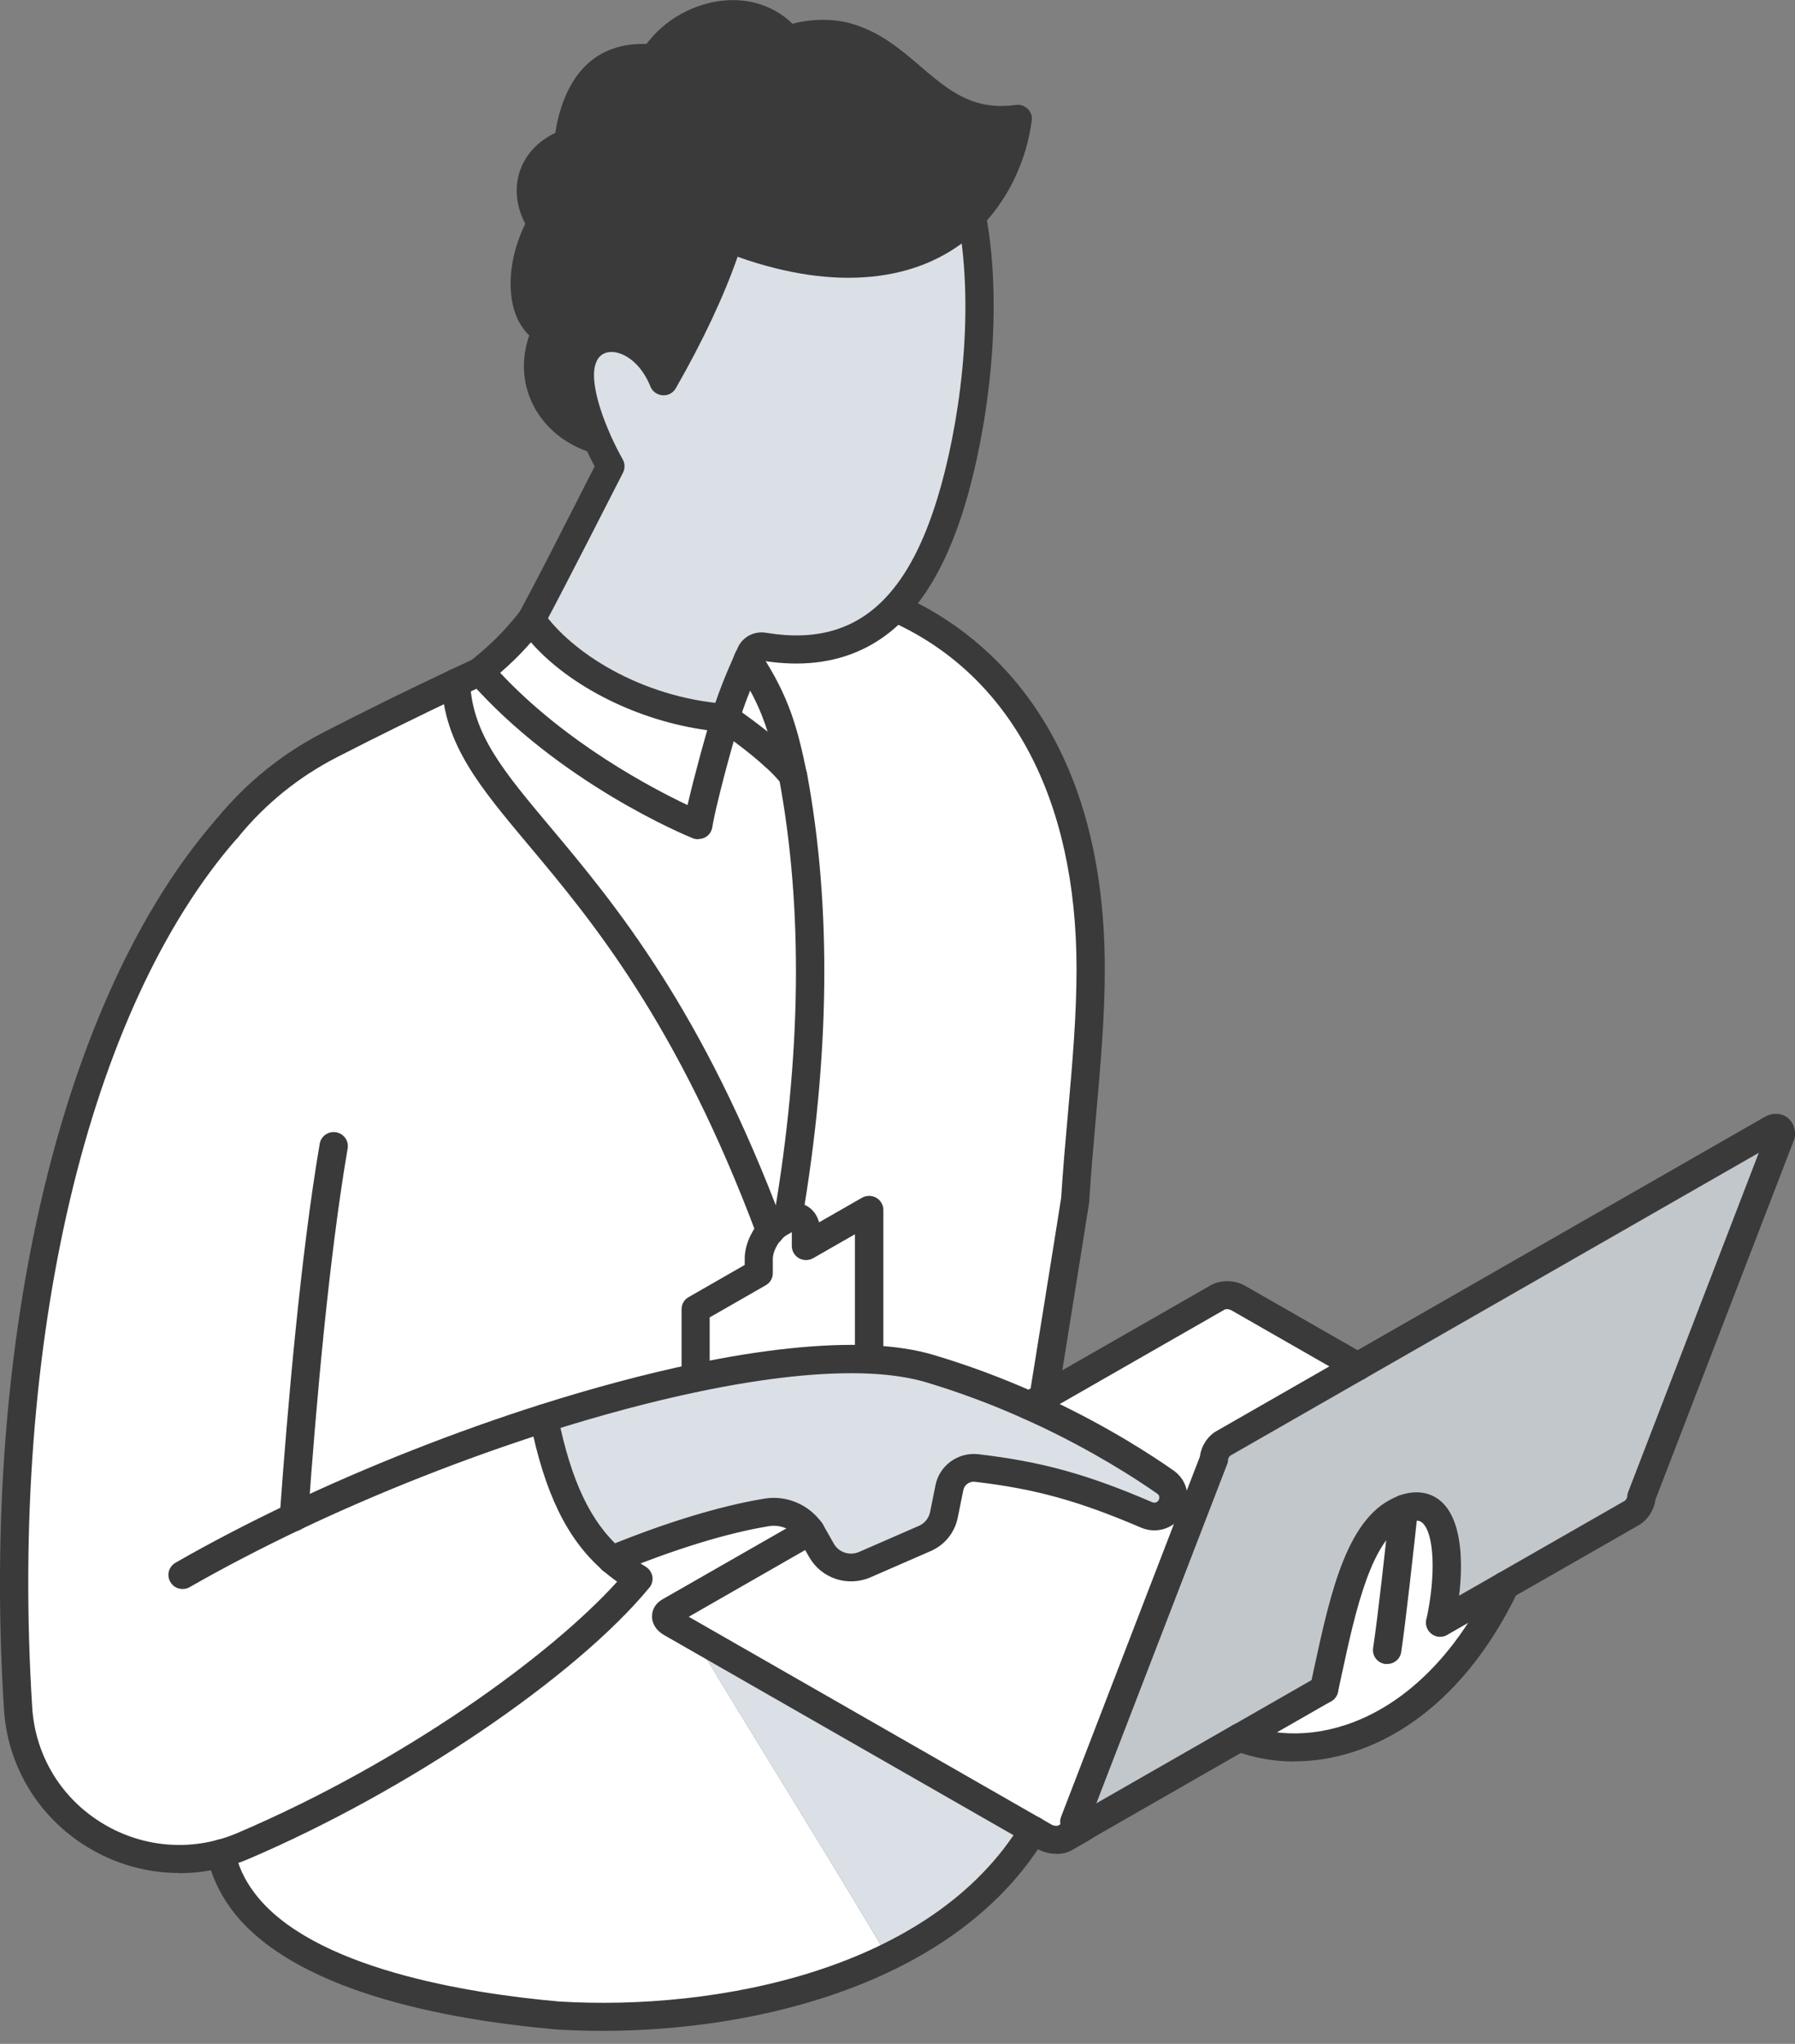
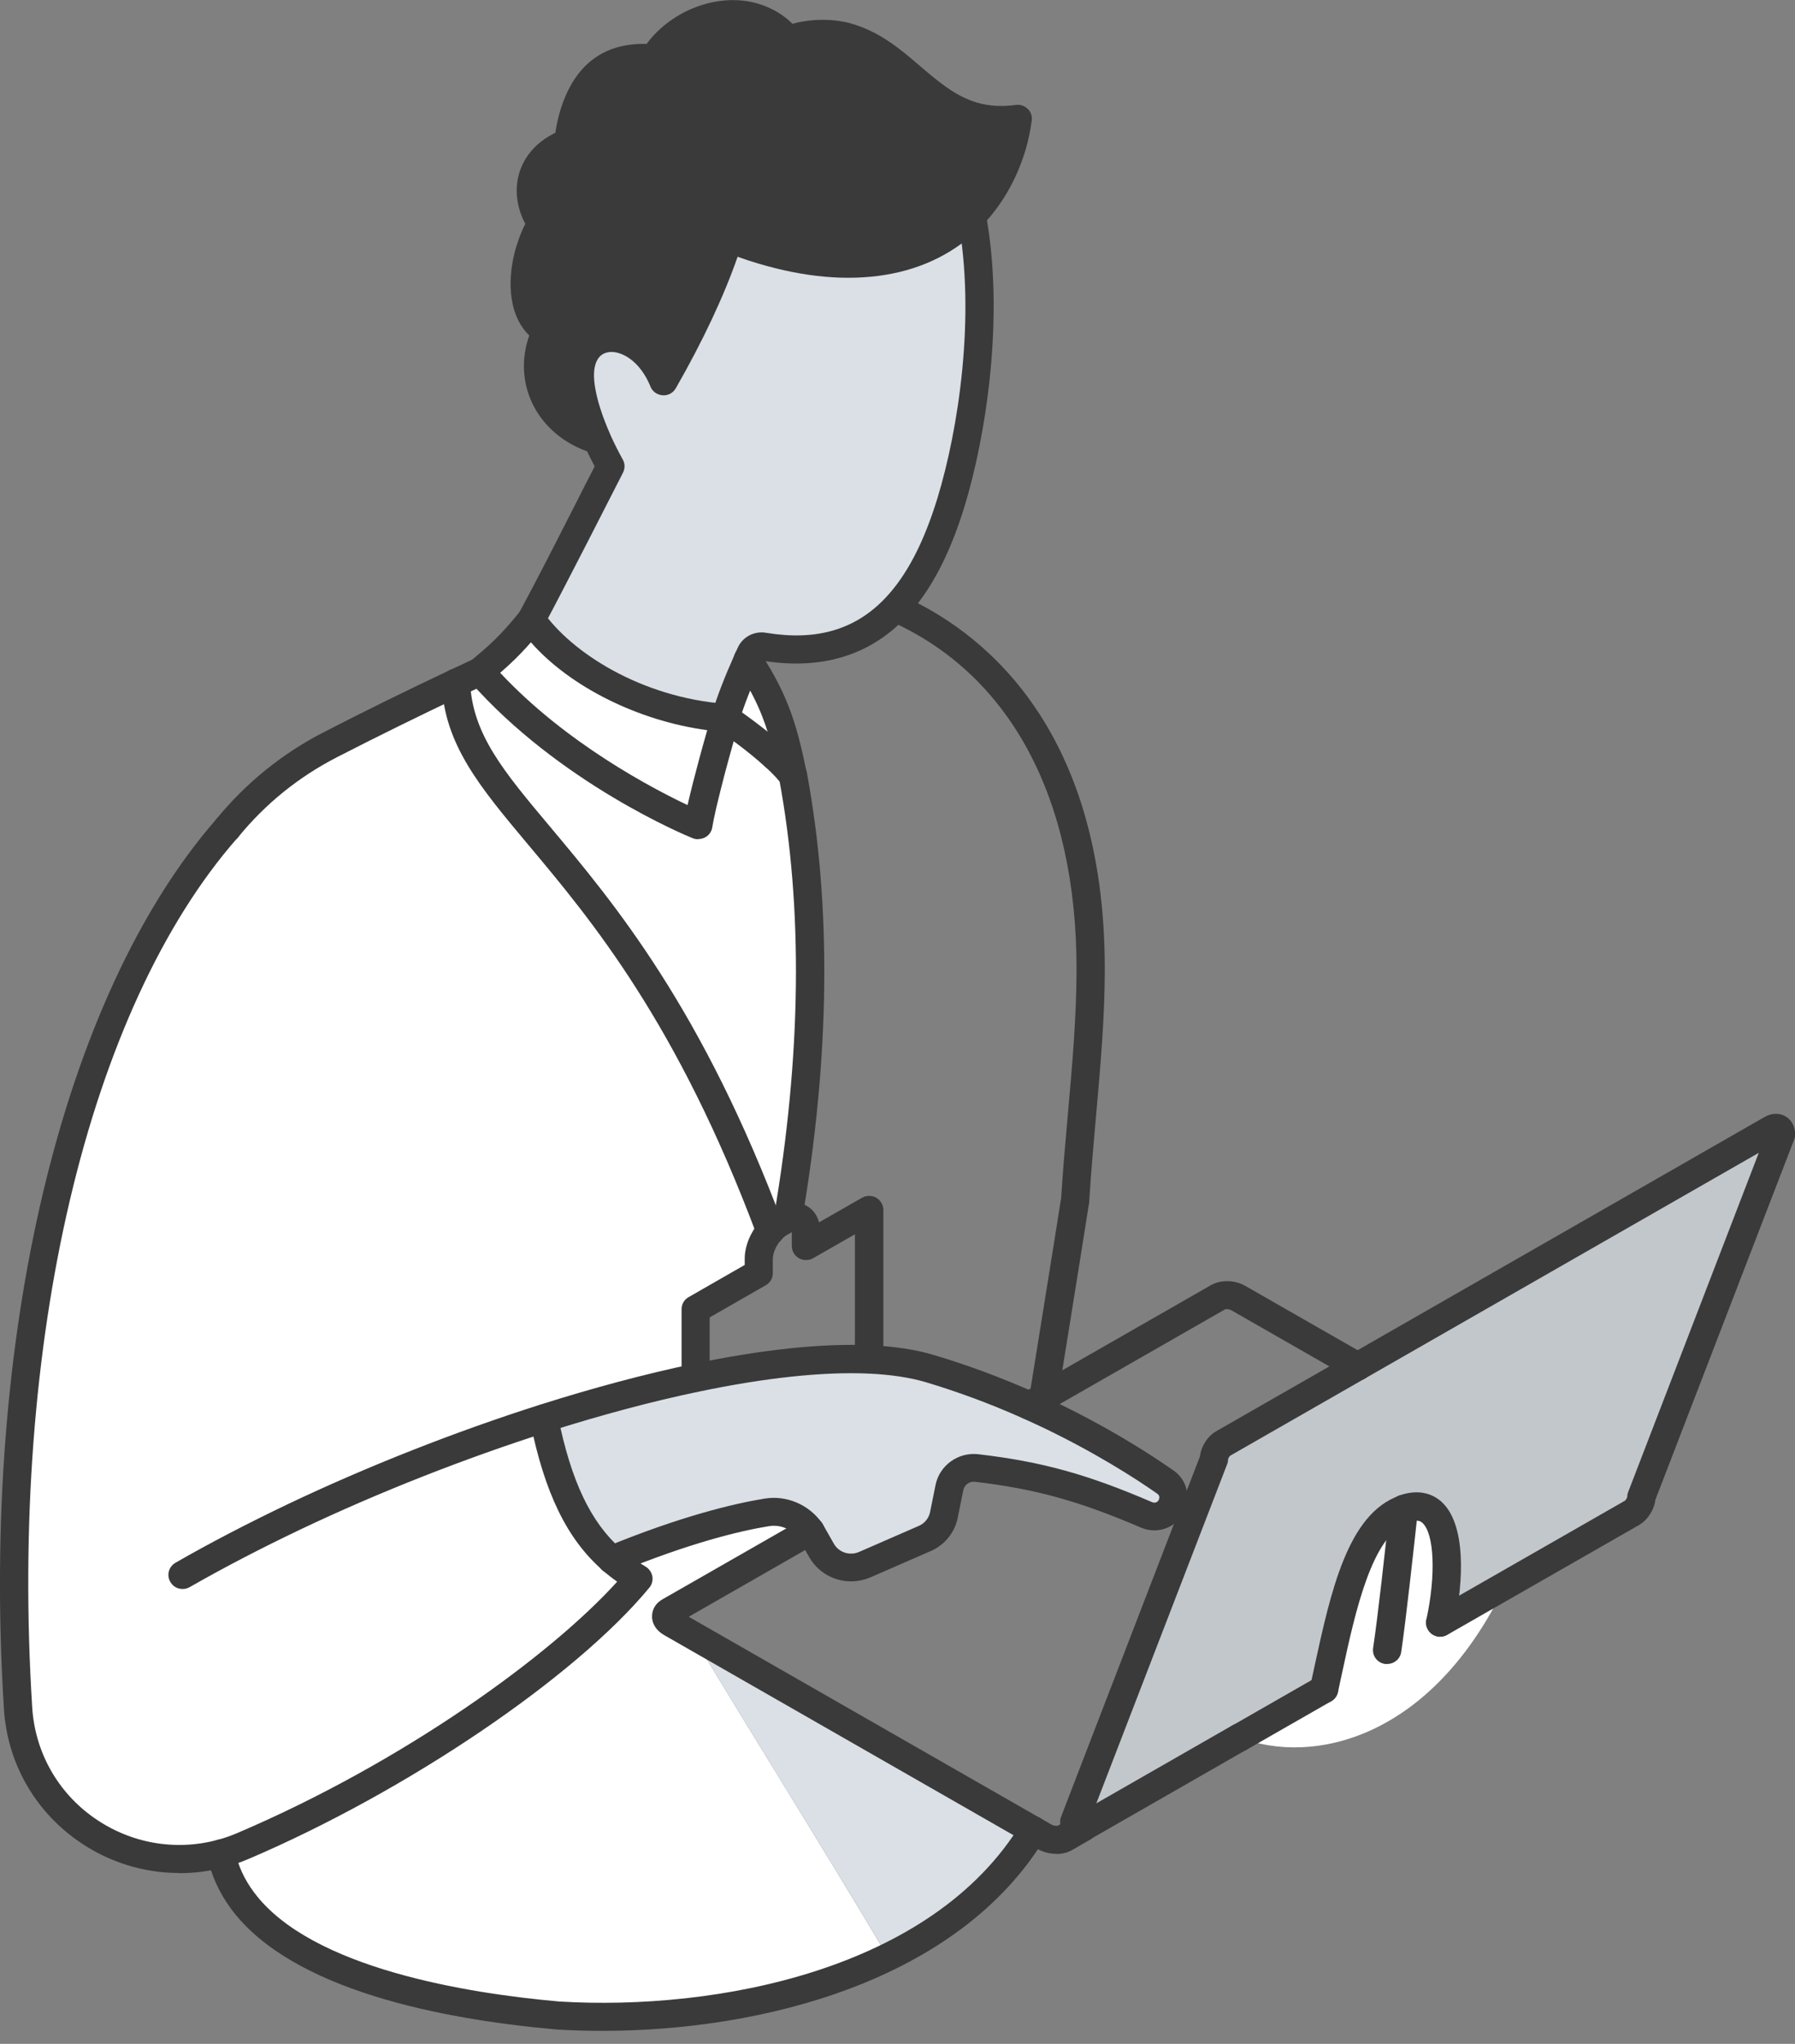
<svg xmlns="http://www.w3.org/2000/svg" width="58" height="66" viewBox="0 0 58 66" fill="none">
  <rect x="0" y="0" width="58" height="66" fill="#808080" stroke="none" />
  <g clip-path="url(#clip0_691_2739)">
    <path d="M57.545 36.637L53.034 48.336C53.034 48.527 52.9 48.754 52.735 48.85L46.536 52.397C46.947 50.512 46.867 48.262 45.399 48.712C45.388 48.712 45.377 48.723 45.367 48.723C43.813 49.268 43.316 52.174 42.788 54.546L40.059 56.107L35.019 58.998C35.019 58.998 35.008 59.003 35.003 59.003C34.843 59.088 34.715 59.003 34.715 58.823L39.227 47.129C39.227 46.933 39.365 46.706 39.531 46.61L57.257 36.462C57.423 36.367 57.556 36.446 57.556 36.637H57.545Z" fill="#C2C7CC" />
    <path d="M45.362 48.729C45.362 48.729 45.383 48.718 45.394 48.718C46.867 48.268 46.948 50.518 46.531 52.403L48.63 51.201C46.259 56.145 42.431 57.019 40.055 56.108L42.783 54.547C43.312 52.175 43.808 49.269 45.362 48.724V48.729Z" fill="white" />
-     <path d="M43.872 44.123L39.52 46.616C39.355 46.712 39.216 46.939 39.216 47.135L34.704 58.829C34.704 59.014 34.833 59.094 34.993 59.009L34.405 59.348C34.24 59.443 33.952 59.427 33.759 59.321L21.682 52.408C21.49 52.297 21.468 52.132 21.639 52.037L26.183 49.438C26.204 49.47 26.226 49.507 26.247 49.544L26.546 50.068C26.824 50.555 27.427 50.756 27.945 50.534L29.888 49.687C30.203 49.549 30.428 49.269 30.497 48.935L30.679 48.04C30.759 47.638 31.143 47.363 31.554 47.41C33.492 47.638 34.934 48.014 37.054 48.924C37.315 49.036 37.625 48.956 37.796 48.723C37.999 48.448 37.94 48.062 37.657 47.86C36.952 47.368 35.532 46.447 33.642 45.563C33.663 45.415 33.685 45.266 33.706 45.123L39.36 41.889C39.526 41.794 39.814 41.804 40.006 41.916L43.872 44.128V44.123Z" fill="white" />
    <path d="M28.083 43.896C28.815 43.928 29.471 44.023 30.032 44.187C31.201 44.531 32.28 44.949 33.252 45.378C33.385 45.436 33.513 45.494 33.641 45.558C35.537 46.437 36.952 47.358 37.657 47.855C37.94 48.051 37.998 48.438 37.795 48.718C37.624 48.946 37.315 49.031 37.053 48.919C34.934 48.009 33.492 47.633 31.554 47.406C31.143 47.358 30.758 47.633 30.678 48.035L30.497 48.93C30.427 49.264 30.203 49.544 29.888 49.682L27.944 50.529C27.427 50.756 26.823 50.555 26.546 50.063L26.247 49.539C26.225 49.502 26.204 49.465 26.183 49.433C25.867 48.983 25.323 48.745 24.773 48.84C23.806 48.999 22.151 49.391 19.77 50.37C18.798 49.523 18.061 48.221 17.57 45.807C19.263 45.267 20.923 44.822 22.488 44.494C24.591 44.054 26.519 43.832 28.089 43.901L28.083 43.896Z" fill="#DAE0E5" />
-     <path d="M35.239 31.281C35.239 33.695 34.897 36.162 34.737 38.724C34.411 40.831 34.032 42.97 33.706 45.119L33.247 45.384C32.281 44.95 31.197 44.537 30.027 44.193C29.467 44.028 28.816 43.933 28.079 43.901V39.079L26.044 40.249V39.783C26.044 39.386 25.783 39.211 25.452 39.359C26.055 35.818 26.621 30.482 25.617 25.066C25.334 23.7 25.089 22.705 24.165 21.308L24.256 21.112C24.331 20.953 24.501 20.863 24.678 20.889C26.562 21.202 27.924 20.699 28.938 19.635C32.462 21.202 35.244 24.892 35.244 31.286L35.239 31.281Z" fill="white" />
    <path d="M33.706 45.119C33.684 45.267 33.663 45.415 33.642 45.558C33.514 45.5 33.385 45.436 33.252 45.378L33.711 45.113L33.706 45.119Z" fill="white" />
    <path d="M21.682 52.404C21.49 52.293 21.469 52.129 21.64 52.033L26.183 49.434C25.874 48.984 25.324 48.746 24.774 48.841C23.807 49 22.152 49.392 19.771 50.371C20.038 50.604 20.326 50.805 20.625 50.985C18.431 53.642 13.268 57.306 7.848 59.614C7.613 59.715 7.378 59.794 7.144 59.857C7.261 60.429 7.507 60.937 7.843 61.387C9.792 63.992 14.939 64.818 18.03 65.088C20.956 65.268 25.206 64.892 28.693 63.198C26.616 59.699 24.437 56.247 22.371 52.801L21.682 52.404Z" fill="white" />
    <path d="M33.391 59.1L22.371 52.795C24.432 56.241 26.616 59.693 28.693 63.192C30.599 62.265 32.275 60.947 33.391 59.1Z" fill="#DAE0E5" />
    <path d="M32.895 3.833C32.852 4.129 32.793 4.426 32.708 4.711C32.436 5.595 31.998 6.363 31.4 6.977C29.99 8.422 27.694 8.989 24.614 8.057C24.256 7.951 23.904 7.824 23.551 7.692C23.108 9.116 22.355 10.709 21.448 12.303C21.154 11.562 20.641 11.112 20.139 10.963C19.563 10.789 19.002 11.011 18.81 11.641C18.612 12.292 18.917 13.319 19.306 14.203H19.296C17.875 13.753 17.08 12.456 17.502 11.096C17.544 10.958 17.598 10.82 17.662 10.688C16.85 10.206 16.85 8.994 17.128 8.089C17.208 7.819 17.336 7.485 17.512 7.221C17.171 6.718 17.085 6.178 17.23 5.712C17.379 5.23 17.769 4.823 18.377 4.606C18.404 4.298 18.463 3.991 18.554 3.695C19.013 2.197 19.942 1.773 21.143 1.885C21.784 0.826 23.199 0.196 24.389 0.551C24.891 0.704 25.222 0.969 25.479 1.292C26.061 1.059 26.835 1.027 27.433 1.207C29.067 1.699 29.851 3.261 31.437 3.737C31.939 3.886 32.425 3.901 32.9 3.833H32.895Z" fill="#3A3A3A" />
    <path d="M31.4 6.979C32.014 10.292 31.373 14.104 30.722 16.221C30.295 17.614 29.723 18.789 28.933 19.625C27.924 20.684 26.557 21.192 24.672 20.88C24.496 20.848 24.325 20.943 24.251 21.102L24.16 21.298C23.888 21.912 23.626 22.547 23.434 23.188C20.716 22.987 18.239 21.563 17.16 20.017C18.057 18.36 19.056 16.354 19.723 15.057C19.579 14.808 19.435 14.517 19.296 14.204C18.901 13.32 18.596 12.293 18.799 11.642C18.991 11.012 19.552 10.79 20.129 10.965C20.631 11.113 21.143 11.563 21.437 12.304C22.35 10.711 23.097 9.117 23.541 7.693C23.888 7.826 24.245 7.953 24.603 8.058C27.684 8.985 29.98 8.418 31.389 6.979H31.4Z" fill="#DAE0E5" />
-     <path d="M28.084 39.072V43.894C26.515 43.825 24.592 44.048 22.483 44.487V42.274L24.523 41.11V40.649C24.523 40.347 24.672 40.003 24.891 39.749C24.982 39.643 25.089 39.553 25.196 39.49L25.372 39.389C25.372 39.389 25.425 39.358 25.452 39.347C25.788 39.199 26.045 39.379 26.045 39.77V40.236L28.079 39.066L28.084 39.072Z" fill="white" />
    <path d="M25.623 25.062C26.627 30.472 26.061 35.813 25.457 39.355C25.431 39.365 25.404 39.381 25.377 39.397L25.201 39.498C25.089 39.561 24.988 39.651 24.897 39.757C20.316 27.491 14.923 26.269 14.736 22.055C14.993 21.933 15.254 21.811 15.511 21.689C18.372 24.956 22.558 26.655 22.558 26.655C22.558 26.655 22.606 26.322 22.841 25.39C22.975 24.866 23.167 24.151 23.445 23.198C23.445 23.198 24.176 23.691 24.822 24.241C24.897 24.305 24.966 24.363 25.03 24.426C25.276 24.649 25.489 24.871 25.628 25.067L25.623 25.062Z" fill="white" />
    <path d="M24.165 21.303C25.094 22.7 25.34 23.695 25.617 25.061C25.479 24.865 25.265 24.643 25.019 24.421C24.95 24.357 24.881 24.299 24.811 24.235C24.165 23.685 23.434 23.193 23.434 23.193C23.626 22.552 23.887 21.917 24.16 21.303H24.165Z" fill="white" />
    <path d="M17.571 45.8C18.062 48.215 18.799 49.517 19.771 50.364C20.038 50.597 20.326 50.798 20.625 50.978C18.431 53.635 13.268 57.299 7.848 59.607C7.613 59.707 7.378 59.787 7.143 59.85C4.025 60.692 0.795 58.49 0.587 55.17C-0.171 43.154 2.488 32.312 7.325 26.764C7.33 26.759 7.336 26.748 7.341 26.743C8.243 25.642 9.37 24.715 10.678 24.049C12.013 23.366 13.358 22.699 14.73 22.053C14.917 26.267 20.31 27.489 24.891 39.755C24.672 40.009 24.523 40.353 24.523 40.655V41.115L22.483 42.28V44.493C20.919 44.821 19.258 45.266 17.566 45.806L17.571 45.8Z" fill="white" />
    <path d="M23.439 23.187C23.161 24.14 22.969 24.854 22.836 25.384C22.601 26.315 22.553 26.649 22.553 26.649C22.553 26.649 18.367 24.949 15.505 21.683C16.049 21.228 16.487 20.863 17.165 20.016C18.244 21.561 20.721 22.985 23.439 23.187Z" fill="white" />
    <path d="M33.642 46.014C33.642 46.014 33.599 46.014 33.578 46.014C33.327 45.977 33.156 45.75 33.194 45.501C33.194 45.501 34.139 39.646 34.288 38.682C34.347 37.761 34.427 36.84 34.507 35.956C34.651 34.336 34.785 32.812 34.785 31.287C34.785 25.771 32.644 21.774 28.751 20.048C28.522 19.948 28.42 19.678 28.522 19.45C28.623 19.223 28.895 19.122 29.125 19.223C31.581 20.313 35.698 23.331 35.698 31.292C35.698 32.854 35.559 34.405 35.415 36.041C35.335 36.93 35.255 37.846 35.196 38.767C35.196 38.783 35.196 38.794 35.196 38.809C35.046 39.783 34.101 45.644 34.101 45.644C34.069 45.871 33.872 46.03 33.647 46.03L33.642 46.014Z" fill="#3A3A3A" />
    <path d="M17.165 20.472C17.09 20.472 17.015 20.456 16.951 20.419C16.727 20.302 16.647 20.027 16.765 19.805C17.378 18.672 18.03 17.385 18.607 16.253C18.825 15.824 19.028 15.421 19.215 15.061C19.13 14.903 19.05 14.739 18.97 14.574C17.41 14.013 16.594 12.494 17.058 10.964C17.074 10.922 17.085 10.874 17.101 10.832C16.369 10.122 16.401 8.884 16.684 7.957C16.77 7.682 16.866 7.433 16.973 7.227C16.69 6.692 16.62 6.115 16.78 5.58C16.951 5.019 17.362 4.569 17.944 4.289C17.982 4.034 18.035 3.791 18.105 3.563C18.553 2.102 19.493 1.382 20.892 1.419C21.714 0.308 23.246 -0.259 24.506 0.122C24.939 0.255 25.302 0.466 25.606 0.768C26.226 0.599 26.957 0.594 27.55 0.774C28.468 1.049 29.119 1.61 29.749 2.15C30.321 2.637 30.86 3.097 31.554 3.309C31.949 3.426 32.366 3.452 32.819 3.389C32.964 3.367 33.102 3.415 33.209 3.516C33.311 3.616 33.359 3.759 33.337 3.897C33.289 4.246 33.22 4.559 33.135 4.85C32.841 5.818 32.36 6.639 31.72 7.301C30.075 8.984 27.502 9.413 24.474 8.502C24.266 8.439 24.052 8.37 23.834 8.291C23.39 9.561 22.723 10.991 21.837 12.536C21.751 12.69 21.58 12.78 21.41 12.764C21.233 12.753 21.078 12.642 21.015 12.478C20.796 11.933 20.416 11.53 19.995 11.403C19.808 11.345 19.632 11.356 19.498 11.425C19.375 11.488 19.285 11.61 19.236 11.779C19.103 12.213 19.285 13.05 19.717 14.024C19.717 14.024 19.717 14.024 19.717 14.029C19.84 14.304 19.979 14.58 20.123 14.839C20.198 14.971 20.198 15.13 20.128 15.268C19.92 15.675 18.179 19.095 17.56 20.239C17.48 20.392 17.32 20.477 17.16 20.477L17.165 20.472ZM20.796 2.319C19.856 2.319 19.306 2.785 18.986 3.823C18.911 4.077 18.857 4.352 18.831 4.643C18.815 4.818 18.697 4.971 18.532 5.03C18.089 5.189 17.779 5.474 17.667 5.84C17.56 6.194 17.64 6.591 17.891 6.967C17.992 7.121 17.992 7.317 17.891 7.465C17.774 7.645 17.656 7.904 17.565 8.217C17.33 8.984 17.33 9.963 17.896 10.297C18.099 10.419 18.174 10.673 18.073 10.885C18.019 10.991 17.977 11.107 17.934 11.234C17.704 11.986 17.918 12.722 18.457 13.23C18.291 12.632 18.211 12.012 18.366 11.52C18.489 11.117 18.735 10.81 19.076 10.63C19.423 10.445 19.851 10.414 20.267 10.54C20.715 10.673 21.121 10.969 21.442 11.382C22.2 9.979 22.76 8.698 23.118 7.565C23.155 7.444 23.241 7.348 23.353 7.29C23.465 7.237 23.599 7.232 23.716 7.274C24.074 7.412 24.416 7.528 24.747 7.629C27.432 8.439 29.675 8.095 31.068 6.665C31.608 6.11 32.013 5.411 32.264 4.585C32.291 4.5 32.312 4.416 32.334 4.331C31.976 4.331 31.629 4.278 31.293 4.177C30.412 3.913 29.776 3.367 29.157 2.838C28.57 2.34 28.02 1.864 27.288 1.647C26.786 1.493 26.119 1.525 25.638 1.716C25.451 1.79 25.233 1.732 25.104 1.573C24.875 1.282 24.602 1.096 24.245 0.991C23.294 0.705 22.072 1.213 21.522 2.123C21.431 2.272 21.26 2.356 21.089 2.34C20.988 2.33 20.886 2.325 20.79 2.325L20.796 2.319Z" fill="#3A3A3A" />
    <path d="M7.341 27.194C7.24 27.194 7.139 27.162 7.053 27.093C6.856 26.935 6.829 26.649 6.984 26.458C7.945 25.283 9.114 24.335 10.465 23.642C11.8 22.954 13.172 22.281 14.533 21.641C14.79 21.519 15.051 21.397 15.313 21.276C15.543 21.17 15.815 21.265 15.921 21.493C16.028 21.72 15.932 21.99 15.703 22.096C15.446 22.218 15.185 22.34 14.928 22.461C13.578 23.102 12.216 23.769 10.887 24.452C9.653 25.087 8.58 25.95 7.699 27.03C7.608 27.141 7.475 27.199 7.341 27.199V27.194Z" fill="#3A3A3A" />
    <path d="M19.461 65.58C18.959 65.58 18.474 65.564 18.004 65.537C14.272 65.209 9.429 64.267 7.475 61.652C7.085 61.123 6.823 60.551 6.695 59.942C6.647 59.698 6.802 59.455 7.053 59.407C7.299 59.354 7.544 59.513 7.592 59.762C7.688 60.238 7.897 60.694 8.212 61.112C10.054 63.579 15.179 64.378 18.073 64.632C23.156 64.939 30.129 63.616 33.002 58.867C33.13 58.65 33.413 58.581 33.626 58.714C33.845 58.841 33.915 59.121 33.781 59.333C30.973 63.981 24.619 65.58 19.461 65.58Z" fill="#3A3A3A" />
    <path d="M23.439 23.638C23.396 23.638 23.348 23.633 23.305 23.617C23.065 23.543 22.926 23.294 23.001 23.05C23.172 22.484 23.412 21.864 23.748 21.113C23.85 20.885 24.122 20.779 24.352 20.88C24.581 20.98 24.688 21.25 24.587 21.478C24.266 22.198 24.042 22.78 23.876 23.31C23.818 23.506 23.636 23.633 23.439 23.633V23.638Z" fill="#3A3A3A" />
    <path d="M24.165 21.751C24.101 21.751 24.037 21.741 23.978 21.709C23.748 21.608 23.647 21.338 23.748 21.111L23.839 20.915C23.994 20.565 24.373 20.369 24.752 20.433C26.37 20.703 27.63 20.338 28.602 19.316C29.296 18.586 29.846 17.532 30.289 16.092C30.962 13.895 31.538 10.216 30.951 7.061C30.903 6.818 31.068 6.579 31.319 6.532C31.57 6.484 31.805 6.648 31.853 6.897C32.467 10.211 31.864 14.065 31.165 16.357C30.679 17.934 30.059 19.104 29.269 19.941C28.1 21.169 26.546 21.64 24.656 21.338L24.587 21.486C24.512 21.656 24.341 21.756 24.17 21.756L24.165 21.751Z" fill="#3A3A3A" />
    <path d="M22.552 27.099C22.494 27.099 22.435 27.089 22.382 27.067C22.206 26.999 18.062 25.289 15.163 21.98C15.046 21.848 15.019 21.657 15.094 21.493C15.126 21.419 15.179 21.361 15.243 21.313C15.75 20.89 16.162 20.546 16.813 19.73C16.904 19.619 17.042 19.556 17.187 19.561C17.331 19.561 17.464 19.64 17.55 19.757C18.452 21.048 20.689 22.525 23.482 22.732C23.716 22.748 23.893 22.938 23.903 23.161C23.903 23.208 23.903 23.261 23.887 23.309C23.647 24.135 23.444 24.87 23.289 25.49C23.065 26.374 23.017 26.702 23.017 26.707C22.996 26.845 22.916 26.967 22.793 27.036C22.723 27.073 22.643 27.094 22.563 27.094L22.552 27.099ZM16.162 21.726C18.302 24.013 21.09 25.463 22.216 25.998C22.259 25.808 22.318 25.569 22.392 25.273C22.52 24.775 22.67 24.209 22.852 23.579C20.62 23.277 18.415 22.176 17.155 20.741C16.776 21.175 16.466 21.461 16.162 21.726Z" fill="#3A3A3A" />
    <path d="M25.622 25.512C25.478 25.512 25.334 25.443 25.249 25.316C25.174 25.21 25.024 25.03 24.72 24.754C24.533 24.585 24.517 24.299 24.688 24.114C24.747 24.045 24.827 24.003 24.907 23.982C24.688 23.177 24.389 22.457 23.786 21.552C23.738 21.478 23.711 21.393 23.711 21.303C23.711 21.054 23.914 20.848 24.17 20.848C24.341 20.848 24.491 20.938 24.565 21.075C25.516 22.515 25.777 23.553 26.071 24.971C26.114 25.183 26.002 25.395 25.804 25.48C25.745 25.506 25.686 25.517 25.622 25.517V25.512Z" fill="#3A3A3A" />
    <path d="M25.019 24.869C24.912 24.869 24.8 24.832 24.715 24.753C24.651 24.695 24.581 24.636 24.512 24.573C23.898 24.043 23.188 23.567 23.177 23.562C23.054 23.477 22.98 23.339 22.98 23.186C22.98 22.937 23.182 22.73 23.439 22.73C23.546 22.73 23.642 22.767 23.722 22.826C23.86 22.921 24.517 23.376 25.115 23.884C25.19 23.948 25.259 24.012 25.329 24.075C25.516 24.244 25.532 24.53 25.361 24.716C25.27 24.816 25.147 24.864 25.019 24.864V24.869Z" fill="#3A3A3A" />
    <path d="M5.787 60.482C4.623 60.482 3.47 60.122 2.488 59.423C1.094 58.433 0.235 56.893 0.128 55.194C-0.63 43.187 1.997 32.182 6.978 26.465C6.978 26.465 7.005 26.433 7.015 26.422C7.192 26.242 7.48 26.242 7.662 26.422C7.832 26.591 7.843 26.867 7.683 27.047C7.683 27.052 7.672 27.057 7.667 27.063C2.819 32.589 0.299 43.362 1.041 55.141C1.132 56.565 1.852 57.862 3.022 58.688C4.191 59.519 5.654 59.783 7.026 59.413C7.25 59.355 7.459 59.28 7.672 59.19C13.033 56.904 17.774 53.473 19.942 51.075C19.776 50.959 19.621 50.837 19.472 50.705C18.324 49.704 17.598 48.217 17.128 45.892C17.08 45.649 17.24 45.411 17.486 45.358C17.731 45.31 17.972 45.469 18.025 45.712C18.452 47.83 19.087 49.159 20.075 50.027C20.31 50.233 20.566 50.413 20.86 50.588C20.972 50.657 21.052 50.768 21.079 50.9C21.1 51.033 21.068 51.165 20.983 51.266C18.591 54.161 13.145 57.846 8.035 60.027C7.784 60.133 7.533 60.223 7.272 60.291C6.786 60.424 6.289 60.487 5.798 60.487L5.787 60.482Z" fill="#3A3A3A" />
    <path d="M5.899 51.311C5.739 51.311 5.59 51.232 5.504 51.083C5.376 50.866 5.451 50.591 5.67 50.464C6.775 49.829 7.998 49.194 9.295 48.574C11.89 47.341 14.704 46.234 17.432 45.366C19.167 44.816 20.833 44.371 22.392 44.043C24.629 43.577 26.546 43.376 28.105 43.439C28.89 43.476 29.579 43.577 30.161 43.752C31.25 44.074 32.35 44.482 33.434 44.964C33.54 45.011 33.829 45.144 33.829 45.144C35.783 46.054 37.23 47.002 37.919 47.484C38.154 47.648 38.314 47.897 38.356 48.182C38.404 48.468 38.335 48.749 38.164 48.982C37.865 49.384 37.337 49.527 36.872 49.331C34.859 48.468 33.45 48.077 31.501 47.849C31.325 47.828 31.159 47.95 31.127 48.119L30.945 49.014C30.849 49.49 30.524 49.892 30.07 50.088L28.126 50.935C27.39 51.253 26.541 50.972 26.145 50.279L25.846 49.755C25.846 49.755 25.82 49.712 25.804 49.691C25.59 49.379 25.216 49.22 24.843 49.283C23.892 49.437 22.275 49.829 19.941 50.787C19.706 50.882 19.439 50.771 19.343 50.543C19.247 50.31 19.359 50.046 19.589 49.95C22.002 48.961 23.695 48.558 24.693 48.394C25.409 48.272 26.14 48.585 26.557 49.178C26.583 49.215 26.61 49.262 26.637 49.31L26.941 49.845C27.101 50.13 27.454 50.247 27.758 50.115L29.701 49.268C29.878 49.188 30.006 49.029 30.049 48.844L30.23 47.95C30.358 47.319 30.962 46.885 31.608 46.959C33.658 47.198 35.132 47.605 37.235 48.511C37.304 48.537 37.385 48.521 37.427 48.458C37.465 48.41 37.459 48.362 37.459 48.336C37.459 48.304 37.438 48.267 37.395 48.235C36.733 47.77 35.334 46.859 33.45 45.98C33.45 45.98 33.172 45.853 33.065 45.806C32.013 45.334 30.951 44.943 29.904 44.63C29.397 44.482 28.778 44.387 28.068 44.355C26.589 44.291 24.741 44.487 22.584 44.937C21.057 45.255 19.418 45.694 17.715 46.234C15.024 47.092 12.248 48.182 9.695 49.395C8.419 50.003 7.218 50.628 6.134 51.248C6.065 51.29 5.985 51.311 5.905 51.311H5.899Z" fill="#3A3A3A" />
-     <path d="M9.493 49.438C9.493 49.438 9.471 49.438 9.461 49.438C9.21 49.422 9.017 49.205 9.039 48.956C9.29 45.452 9.717 40.523 10.331 36.934C10.373 36.685 10.608 36.521 10.859 36.563C11.11 36.606 11.276 36.839 11.233 37.087C10.624 40.639 10.197 45.541 9.952 49.025C9.936 49.263 9.733 49.448 9.498 49.448L9.493 49.438Z" fill="#3A3A3A" />
    <path d="M33.253 45.841C33.093 45.841 32.943 45.761 32.858 45.613C32.73 45.396 32.804 45.121 33.023 44.994L39.136 41.495C39.452 41.32 39.911 41.331 40.242 41.526L44.102 43.734C44.321 43.861 44.396 44.136 44.267 44.353C44.139 44.57 43.862 44.644 43.643 44.517L39.777 42.305C39.718 42.273 39.617 42.267 39.58 42.283L33.477 45.777C33.402 45.82 33.328 45.841 33.247 45.841H33.253Z" fill="#3A3A3A" />
    <path d="M34.128 59.863C33.92 59.863 33.712 59.81 33.53 59.709L21.453 52.796C21.207 52.653 21.063 52.431 21.069 52.192C21.069 51.965 21.191 51.764 21.41 51.642L25.954 49.043C26.173 48.916 26.45 48.99 26.579 49.207C26.707 49.424 26.632 49.699 26.413 49.826L22.254 52.208L33.989 58.926C34.048 58.958 34.15 58.968 34.187 58.953L34.769 58.619C34.988 58.492 35.266 58.566 35.394 58.783C35.522 59 35.447 59.276 35.228 59.403L34.641 59.741C34.497 59.826 34.321 59.868 34.134 59.868L34.128 59.863Z" fill="#3A3A3A" />
    <path d="M40.054 56.563C39.894 56.563 39.745 56.483 39.659 56.335C39.531 56.118 39.606 55.843 39.825 55.716L42.553 54.154C42.772 54.027 43.05 54.101 43.178 54.318C43.306 54.535 43.231 54.81 43.012 54.937L40.284 56.499C40.215 56.541 40.135 56.557 40.054 56.557V56.563Z" fill="#3A3A3A" />
    <path d="M34.875 59.492C34.763 59.492 34.656 59.465 34.566 59.407C34.368 59.291 34.256 59.074 34.256 58.825C34.256 58.772 34.267 58.714 34.288 58.661L38.773 47.03C38.81 46.707 39.018 46.374 39.301 46.215L57.022 36.067C57.241 35.94 57.492 35.935 57.69 36.046C57.887 36.157 58.005 36.379 58.005 36.633C58.005 36.686 57.994 36.745 57.973 36.797L53.488 48.433C53.45 48.751 53.242 49.079 52.965 49.243L46.766 52.79C46.547 52.917 46.269 52.843 46.141 52.626C46.013 52.409 46.088 52.133 46.306 52.007L52.505 48.46C52.532 48.444 52.575 48.37 52.58 48.333C52.58 48.28 52.591 48.227 52.612 48.174L56.83 37.226L39.755 47.004C39.723 47.025 39.681 47.094 39.681 47.131C39.681 47.184 39.67 47.242 39.648 47.29L35.425 58.232L39.825 55.712C40.044 55.585 40.321 55.659 40.449 55.876C40.578 56.093 40.503 56.368 40.284 56.496L35.26 59.375C35.26 59.375 35.206 59.407 35.174 59.418C35.078 59.46 34.977 59.487 34.875 59.487V59.492ZM34.736 58.634C34.736 58.634 34.704 58.661 34.688 58.677C34.704 58.661 34.72 58.645 34.736 58.634Z" fill="#3A3A3A" />
-     <path d="M41.827 56.882C41.144 56.882 40.492 56.761 39.905 56.538C39.729 56.475 39.601 56.311 39.601 56.109C39.601 55.861 39.803 55.654 40.054 55.654C40.113 55.654 40.166 55.665 40.22 55.686C42.564 56.581 46.066 55.495 48.218 51.006C48.325 50.779 48.597 50.683 48.827 50.789C49.056 50.895 49.153 51.165 49.046 51.393C47.166 55.31 44.294 56.877 41.827 56.877V56.882Z" fill="#3A3A3A" />
    <path d="M22.483 44.945C22.232 44.945 22.023 44.743 22.023 44.489V42.276C22.023 42.112 22.109 41.964 22.253 41.885L24.063 40.847V40.646C24.063 40.244 24.245 39.799 24.544 39.45C24.666 39.307 24.816 39.18 24.965 39.095L25.136 39C25.184 38.968 25.232 38.947 25.27 38.931C25.569 38.798 25.873 38.814 26.113 38.968C26.284 39.079 26.407 39.254 26.466 39.471L27.854 38.677C27.993 38.597 28.169 38.597 28.313 38.677C28.452 38.756 28.543 38.91 28.543 39.069V43.891C28.543 44.14 28.34 44.346 28.084 44.346C27.827 44.346 27.624 44.145 27.624 43.896V39.857L26.273 40.63C26.135 40.709 25.958 40.709 25.814 40.63C25.675 40.551 25.585 40.397 25.585 40.238V39.788L25.419 39.884C25.355 39.921 25.291 39.979 25.232 40.042C25.078 40.222 24.971 40.466 24.971 40.651V41.112C24.971 41.276 24.885 41.424 24.741 41.504L22.931 42.541V44.489C22.931 44.738 22.728 44.945 22.472 44.945H22.483Z" fill="#3A3A3A" />
    <path d="M24.891 40.207C24.704 40.207 24.534 40.095 24.464 39.91C21.896 33.039 19.109 29.709 17.069 27.279C15.499 25.405 14.362 24.05 14.271 22.07C14.271 22.065 14.271 22.054 14.271 22.049C14.271 21.8 14.474 21.594 14.731 21.594C14.987 21.594 15.179 21.79 15.19 22.033C15.265 23.706 16.263 24.897 17.774 26.697C19.851 29.174 22.702 32.573 25.324 39.593C25.409 39.825 25.292 40.09 25.051 40.175C24.998 40.196 24.945 40.201 24.891 40.201V40.207Z" fill="#3A3A3A" />
    <path d="M25.457 39.803C25.457 39.803 25.404 39.803 25.382 39.798C25.131 39.755 24.966 39.522 25.009 39.273C25.895 34.086 25.954 29.326 25.174 25.139C25.126 24.896 25.292 24.657 25.543 24.61C25.788 24.562 26.029 24.726 26.076 24.975C26.872 29.268 26.819 34.128 25.911 39.427C25.874 39.649 25.681 39.803 25.462 39.803H25.457Z" fill="#3A3A3A" />
    <path d="M46.537 52.854C46.505 52.854 46.472 52.854 46.441 52.843C46.195 52.79 46.035 52.547 46.088 52.303C46.403 50.863 46.344 49.519 45.96 49.175C45.917 49.138 45.821 49.053 45.538 49.143C45.533 49.143 45.528 49.143 45.522 49.143C45.522 49.143 45.501 49.148 45.49 49.154C45.25 49.222 44.994 49.085 44.924 48.841C44.855 48.603 44.994 48.359 45.228 48.285C45.239 48.285 45.25 48.28 45.261 48.275C45.907 48.068 46.334 48.275 46.574 48.492C47.364 49.201 47.306 51.022 46.985 52.489C46.937 52.7 46.75 52.849 46.537 52.849V52.854Z" fill="#3A3A3A" />
    <path d="M42.783 55.004C42.751 55.004 42.719 55.004 42.682 54.993C42.436 54.94 42.281 54.697 42.335 54.453C42.377 54.252 42.425 54.045 42.468 53.839C42.997 51.404 43.547 48.884 45.207 48.302C45.447 48.217 45.704 48.344 45.789 48.577C45.875 48.815 45.746 49.069 45.512 49.154C44.332 49.567 43.792 52.039 43.365 54.024C43.317 54.236 43.275 54.443 43.232 54.644C43.184 54.855 42.997 54.998 42.783 54.998V55.004Z" fill="#3A3A3A" />
    <path d="M44.822 53.732C44.822 53.732 44.779 53.732 44.753 53.732C44.502 53.695 44.331 53.467 44.368 53.218C44.518 52.234 44.769 49.963 44.902 48.692C44.924 48.465 45.121 48.279 45.356 48.279C45.607 48.279 45.815 48.48 45.815 48.729C45.815 48.745 45.815 48.761 45.815 48.777C45.676 50.053 45.426 52.345 45.276 53.345C45.244 53.573 45.047 53.732 44.822 53.732Z" fill="#3A3A3A" />
  </g>
  <defs>
    <clipPath id="clip0_691_2739">
      <rect width="58" height="66" fill="white" />
    </clipPath>
  </defs>
</svg>